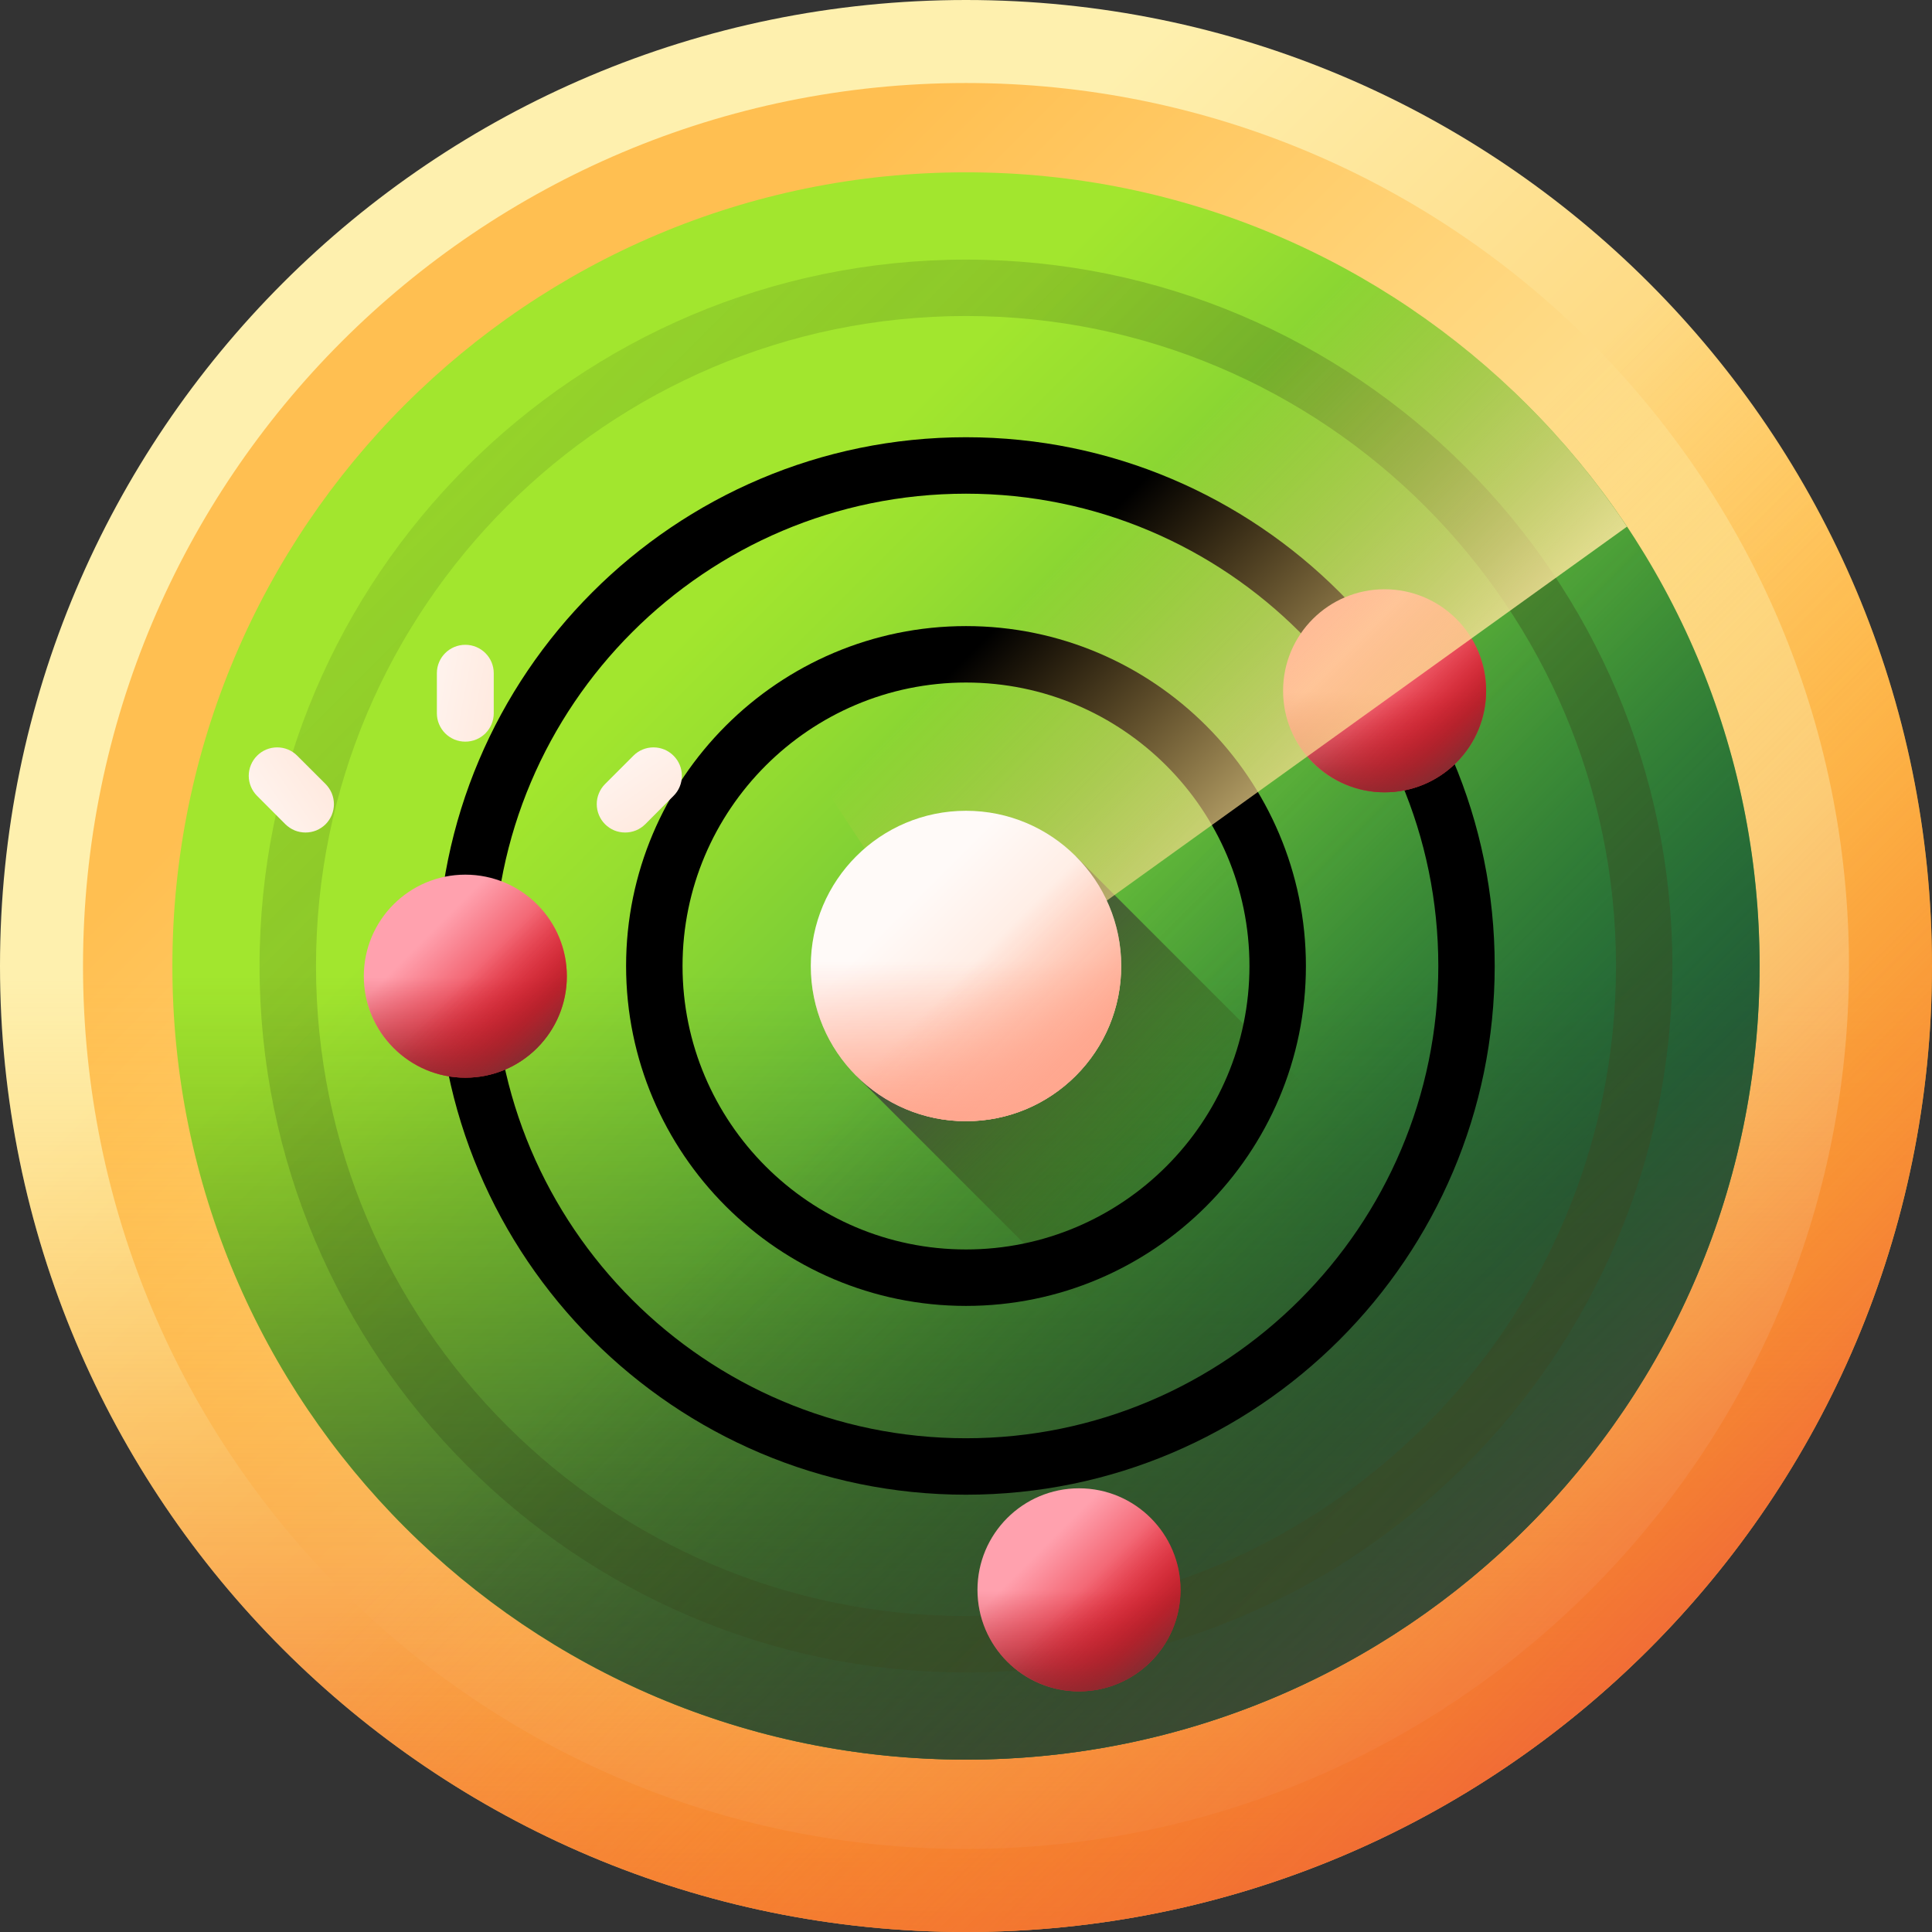
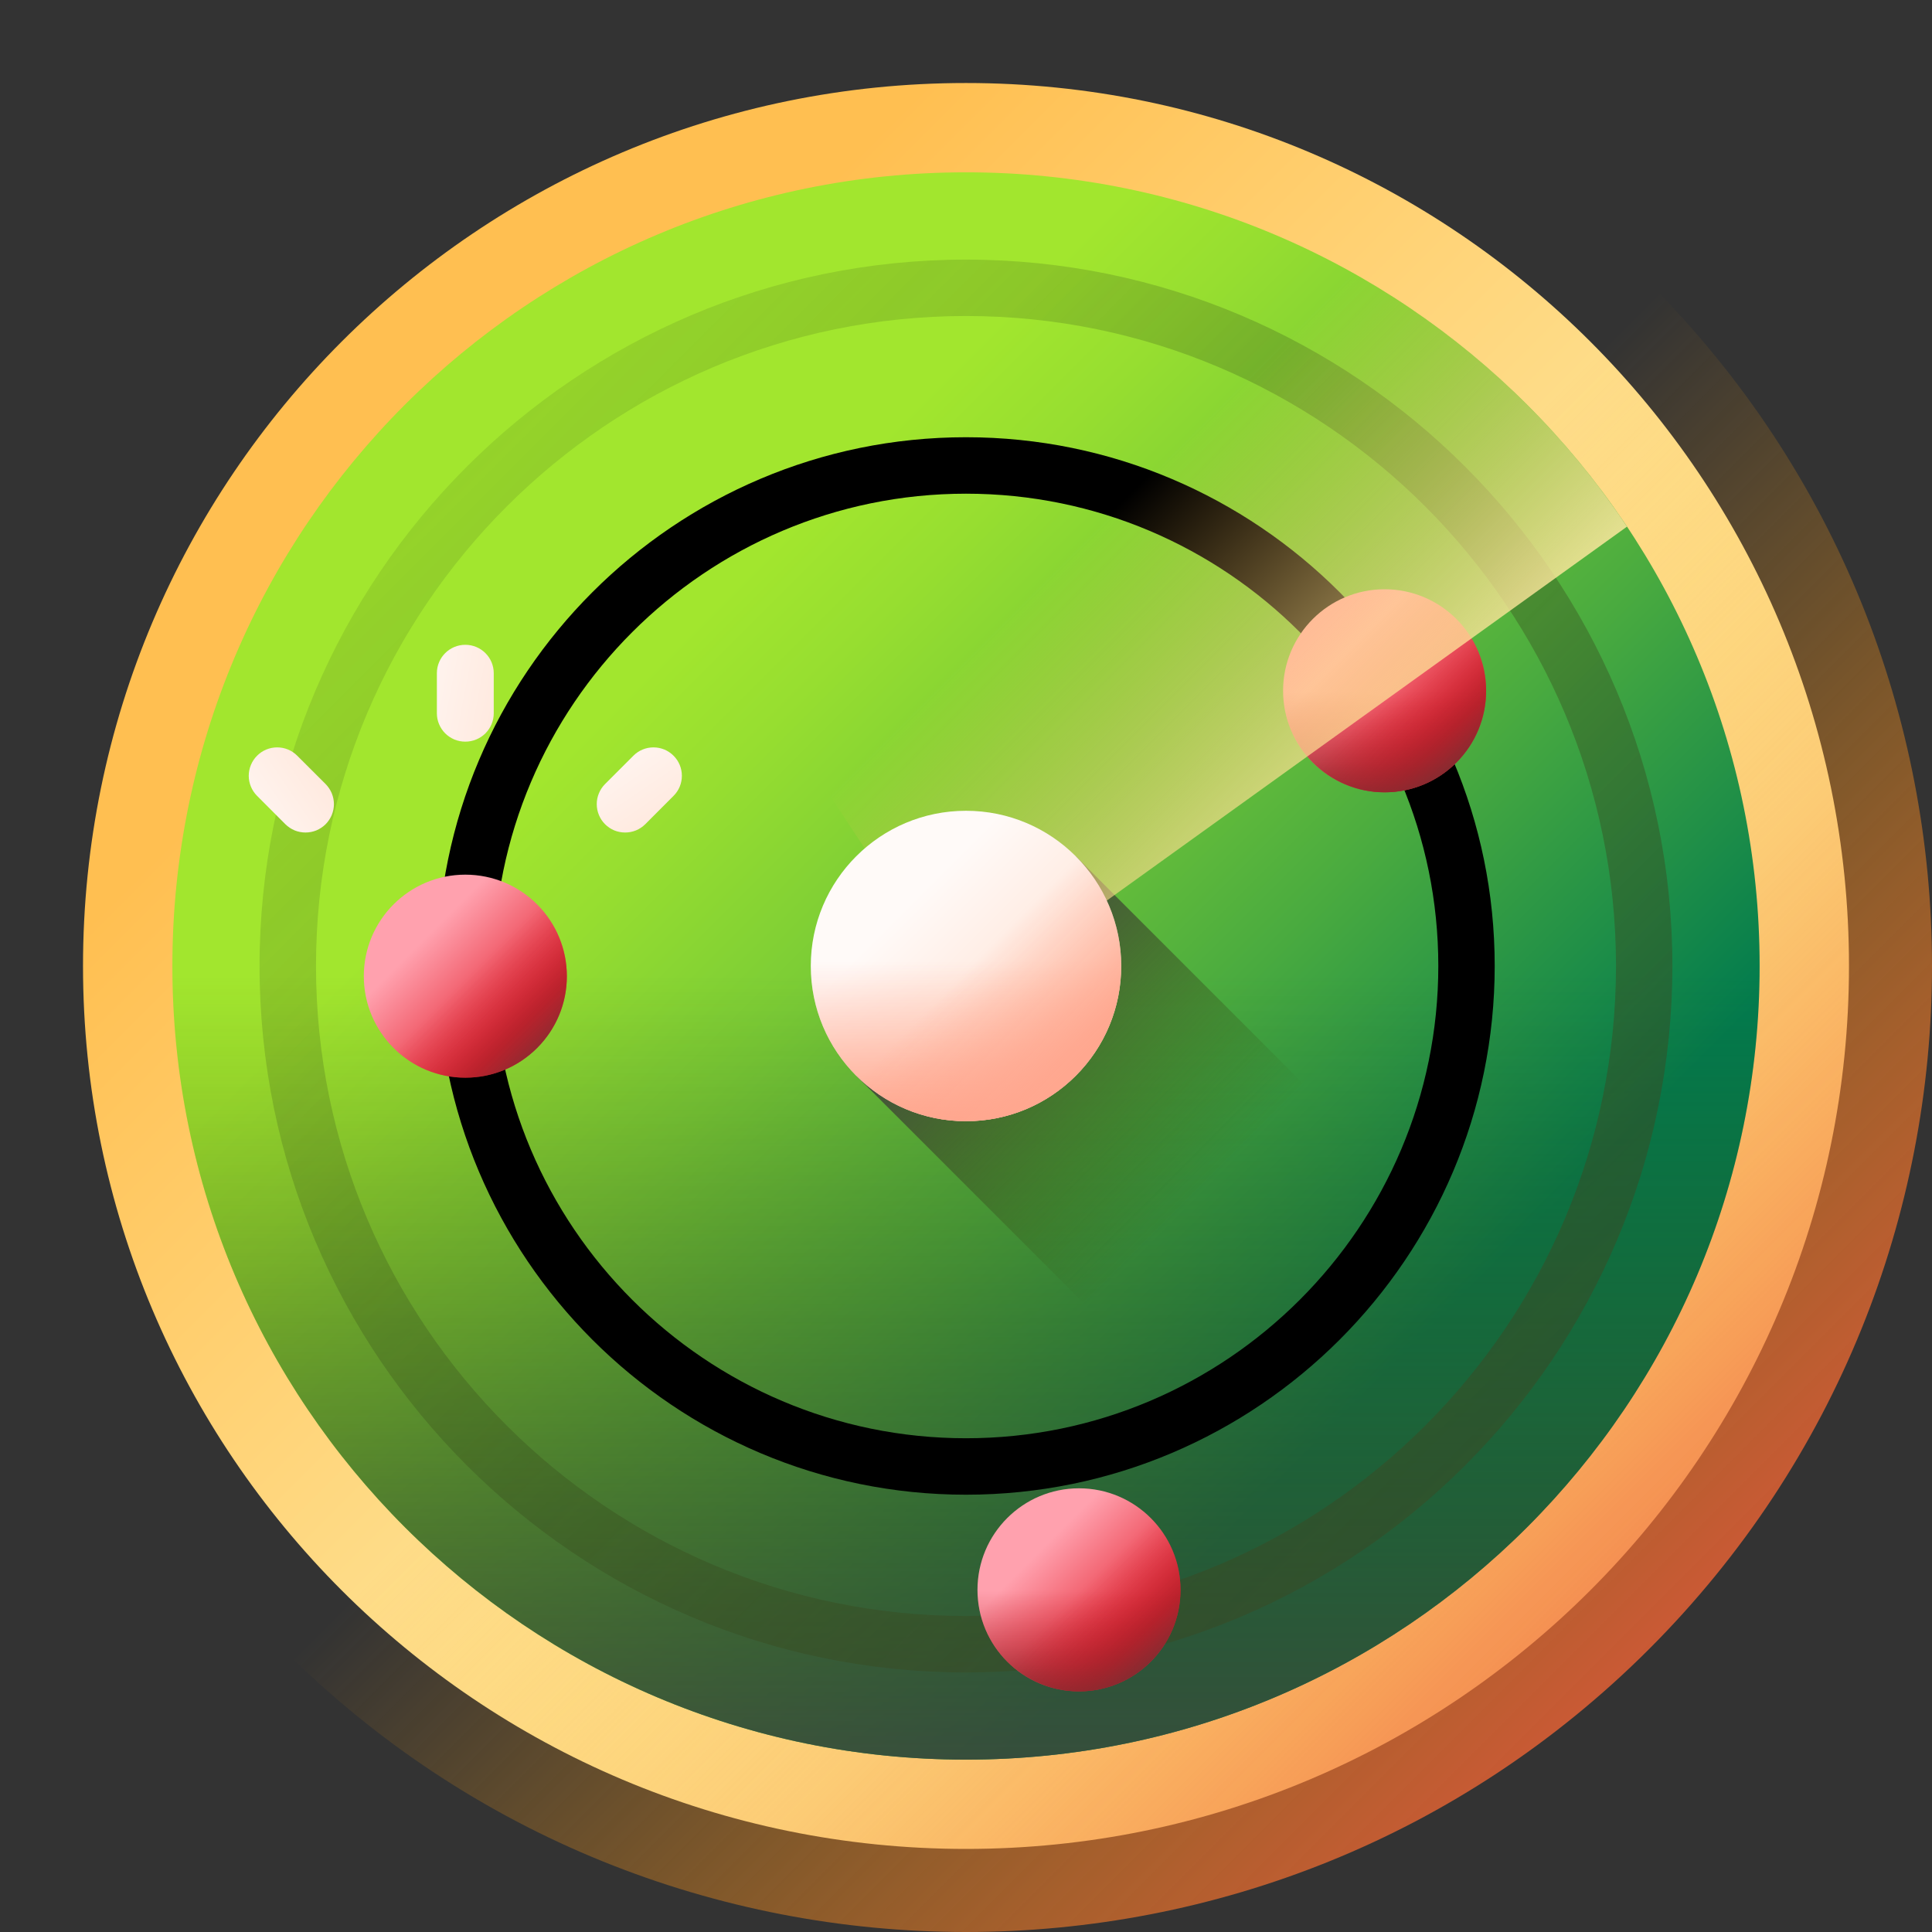
<svg xmlns="http://www.w3.org/2000/svg" width="32" height="32" viewBox="0 0 32 32" fill="none">
  <rect x="0" y="0" width="32" height="32" fill="#333333" stroke="none" />
  <g clip-path="url(#clip0_341_9735)">
-     <path d="M16 32C24.837 32 32 24.837 32 16C32 7.163 24.837 0 16 0C7.163 0 0 7.163 0 16C0 24.837 7.163 32 16 32Z" fill="url(#paint0_linear_341_9735)" />
    <path d="M16 30.624C24.077 30.624 30.625 24.076 30.625 16C30.625 7.923 24.077 1.375 16 1.375C7.923 1.375 1.375 7.923 1.375 16C1.375 24.076 7.923 30.624 16 30.624Z" fill="url(#paint1_linear_341_9735)" />
-     <path d="M0 16C0 24.837 7.163 32 16 32C24.837 32 32 24.837 32 16C32 14.086 31.663 12.252 31.047 10.551H0.953C0.337 12.252 0 14.086 0 16Z" fill="url(#paint2_linear_341_9735)" />
    <path d="M4.686 27.314C10.934 33.562 21.065 33.562 27.314 27.314C33.562 21.065 33.562 10.934 27.314 4.686C25.96 3.333 24.424 2.274 22.786 1.507L1.507 22.786C2.274 24.424 3.333 25.96 4.686 27.314Z" fill="url(#paint3_linear_341_9735)" />
    <path d="M16 29.145C23.26 29.145 29.145 23.259 29.145 16C29.145 8.74 23.26 2.854 16 2.854C8.74 2.854 2.855 8.74 2.855 16C2.855 23.259 8.74 29.145 16 29.145Z" fill="url(#paint4_linear_341_9735)" />
    <path d="M2.855 16C2.855 23.259 8.74 29.145 16 29.145C23.26 29.145 29.145 23.259 29.145 16C29.145 14.427 28.868 12.92 28.362 11.523H3.638C3.132 12.92 2.855 14.427 2.855 16Z" fill="url(#paint5_linear_341_9735)" />
-     <path d="M6.705 25.295C11.838 30.428 20.161 30.428 25.295 25.295C30.428 20.161 30.428 11.838 25.295 6.705C24.183 5.593 22.921 4.723 21.575 4.093L4.093 21.575C4.723 22.921 5.593 24.183 6.705 25.295Z" fill="url(#paint6_linear_341_9735)" />
    <path d="M17.818 14.182L14.182 17.817L23.299 26.934C24.003 26.463 24.673 25.917 25.295 25.295C25.917 24.672 26.463 24.003 26.935 23.298L17.818 14.182Z" fill="url(#paint7_linear_341_9735)" />
    <path d="M16 27.701C9.548 27.701 4.299 22.452 4.299 16C4.299 9.549 9.548 4.3 16 4.3C22.451 4.3 27.7 9.549 27.7 16C27.7 22.452 22.451 27.701 16 27.701ZM16 5.234C10.063 5.234 5.234 10.064 5.234 16C5.234 21.937 10.063 26.766 16 26.766C21.936 26.766 26.766 21.937 26.766 16C26.766 10.064 21.936 5.234 16 5.234Z" fill="url(#paint8_linear_341_9735)" />
    <path d="M16 24.757C11.171 24.757 7.243 20.828 7.243 15.999C7.243 11.171 11.171 7.242 16 7.242C20.829 7.242 24.757 11.171 24.757 15.999C24.757 20.828 20.829 24.757 16 24.757ZM16 8.177C11.687 8.177 8.177 11.686 8.177 15.999C8.177 20.313 11.687 23.822 16 23.822C20.314 23.822 23.823 20.313 23.823 15.999C23.823 11.686 20.314 8.177 16 8.177Z" fill="black" />
-     <path d="M16 21.63C12.896 21.63 10.37 19.104 10.37 16C10.37 12.896 12.896 10.37 16 10.37C19.104 10.37 21.63 12.896 21.63 16C21.63 19.104 19.104 21.63 16 21.63ZM16 11.305C13.411 11.305 11.305 13.411 11.305 16C11.305 18.589 13.411 20.695 16 20.695C18.589 20.695 20.695 18.589 20.695 16C20.695 13.411 18.589 11.305 16 11.305Z" fill="black" />
    <path d="M22.933 13.123C23.862 13.123 24.615 12.37 24.615 11.441C24.615 10.512 23.862 9.76 22.933 9.76C22.005 9.76 21.252 10.512 21.252 11.441C21.252 12.37 22.005 13.123 22.933 13.123Z" fill="url(#paint9_linear_341_9735)" />
    <path d="M21.252 11.442C21.252 12.37 22.005 13.123 22.933 13.123C23.862 13.123 24.615 12.37 24.615 11.442C24.615 11.241 24.579 11.048 24.515 10.869H21.352C21.286 11.053 21.252 11.247 21.252 11.442Z" fill="url(#paint10_linear_341_9735)" />
    <path d="M21.744 12.63C22.401 13.287 23.465 13.287 24.122 12.63C24.779 11.973 24.779 10.909 24.122 10.252C23.984 10.114 23.823 10.001 23.646 9.918L21.41 12.154C21.493 12.331 21.606 12.492 21.744 12.63Z" fill="url(#paint11_linear_341_9735)" />
    <path d="M17.872 28.014C18.8 28.014 19.553 27.261 19.553 26.333C19.553 25.404 18.8 24.651 17.872 24.651C16.943 24.651 16.19 25.404 16.19 26.333C16.19 27.261 16.943 28.014 17.872 28.014Z" fill="url(#paint12_linear_341_9735)" />
    <path d="M16.19 26.332C16.19 27.261 16.943 28.014 17.872 28.014C18.8 28.014 19.553 27.261 19.553 26.332C19.553 26.131 19.518 25.939 19.453 25.76H16.291C16.224 25.943 16.19 26.137 16.19 26.332Z" fill="url(#paint13_linear_341_9735)" />
    <path d="M16.683 27.521C17.339 28.178 18.404 28.178 19.061 27.521C19.717 26.865 19.717 25.8 19.061 25.144C18.923 25.006 18.762 24.892 18.585 24.81L16.349 27.046C16.431 27.223 16.545 27.384 16.683 27.521Z" fill="url(#paint14_linear_341_9735)" />
    <path d="M7.707 17.85C8.636 17.85 9.389 17.097 9.389 16.169C9.389 15.24 8.636 14.487 7.707 14.487C6.779 14.487 6.026 15.24 6.026 16.169C6.026 17.097 6.779 17.85 7.707 17.85Z" fill="url(#paint15_linear_341_9735)" />
-     <path d="M6.026 16.168C6.026 17.097 6.779 17.85 7.707 17.85C8.636 17.85 9.389 17.097 9.389 16.168C9.389 15.967 9.353 15.774 9.288 15.596H6.126C6.06 15.779 6.026 15.973 6.026 16.168Z" fill="url(#paint16_linear_341_9735)" />
    <path d="M6.518 17.358C7.175 18.014 8.239 18.014 8.896 17.358C9.553 16.701 9.553 15.636 8.896 14.98C8.758 14.841 8.597 14.728 8.42 14.646L6.184 16.882C6.267 17.058 6.38 17.22 6.518 17.358Z" fill="url(#paint17_linear_341_9735)" />
    <path d="M7.707 12.284C7.645 12.284 7.584 12.272 7.527 12.249C7.47 12.225 7.418 12.19 7.374 12.147C7.33 12.103 7.296 12.051 7.272 11.994C7.248 11.937 7.236 11.876 7.236 11.814V11.15C7.236 10.89 7.447 10.68 7.707 10.68C7.967 10.68 8.178 10.89 8.178 11.15V11.814C8.178 11.939 8.128 12.058 8.04 12.147C7.951 12.235 7.832 12.284 7.707 12.284Z" fill="url(#paint18_linear_341_9735)" />
    <path d="M5.393 13.652C5.349 13.695 5.297 13.73 5.24 13.754C5.183 13.777 5.122 13.789 5.06 13.789C4.998 13.789 4.937 13.777 4.88 13.754C4.823 13.73 4.771 13.695 4.727 13.652L4.258 13.182C4.17 13.094 4.12 12.974 4.12 12.85C4.12 12.725 4.17 12.605 4.258 12.517C4.346 12.428 4.466 12.379 4.591 12.379C4.716 12.379 4.835 12.428 4.923 12.517L5.393 12.986C5.436 13.03 5.471 13.082 5.495 13.139C5.518 13.196 5.531 13.257 5.531 13.319C5.531 13.38 5.518 13.442 5.495 13.499C5.471 13.556 5.436 13.608 5.393 13.652Z" fill="url(#paint19_linear_341_9735)" />
    <path d="M10.022 13.652C9.978 13.608 9.943 13.556 9.92 13.499C9.896 13.442 9.884 13.38 9.884 13.319C9.884 13.257 9.896 13.196 9.92 13.139C9.943 13.082 9.978 13.03 10.022 12.986L10.491 12.517C10.579 12.428 10.699 12.379 10.824 12.379C10.948 12.379 11.068 12.428 11.156 12.517C11.245 12.605 11.294 12.725 11.294 12.85C11.294 12.974 11.245 13.094 11.156 13.182L10.687 13.652C10.643 13.695 10.592 13.73 10.534 13.754C10.477 13.777 10.416 13.789 10.354 13.789C10.293 13.789 10.231 13.777 10.174 13.754C10.117 13.73 10.065 13.695 10.022 13.652Z" fill="url(#paint20_linear_341_9735)" />
    <path d="M16 16.593L26.948 8.723C24.592 5.186 20.569 2.854 16 2.854C13.207 2.854 10.618 3.726 8.488 5.212L16 16.593Z" fill="url(#paint21_linear_341_9735)" />
    <path d="M16 18.57C17.42 18.57 18.571 17.419 18.571 16C18.571 14.58 17.42 13.429 16 13.429C14.58 13.429 13.429 14.58 13.429 16C13.429 17.419 14.58 18.57 16 18.57Z" fill="url(#paint22_linear_341_9735)" />
    <path d="M13.429 16C13.429 17.42 14.58 18.571 16 18.571C17.42 18.571 18.571 17.42 18.571 16C18.571 15.692 18.517 15.397 18.418 15.124H13.582C13.481 15.405 13.429 15.701 13.429 16Z" fill="url(#paint23_linear_341_9735)" />
    <path d="M14.182 17.818C15.186 18.822 16.814 18.822 17.818 17.818C18.822 16.814 18.822 15.186 17.818 14.182C17.607 13.97 17.361 13.798 17.091 13.671L13.671 17.09C13.798 17.36 13.971 17.607 14.182 17.818Z" fill="url(#paint24_linear_341_9735)" />
  </g>
  <defs>
    <linearGradient id="paint0_linear_341_9735" x1="9.818" y1="9.818" x2="24.363" y2="24.363" gradientUnits="userSpaceOnUse">
      <stop stop-color="#FEF0AE" />
      <stop offset="1" stop-color="#FFBF51" />
    </linearGradient>
    <linearGradient id="paint1_linear_341_9735" x1="21.651" y1="21.65" x2="8.356" y2="8.356" gradientUnits="userSpaceOnUse">
      <stop stop-color="#FEF0AE" />
      <stop offset="1" stop-color="#FFBF51" />
    </linearGradient>
    <linearGradient id="paint2_linear_341_9735" x1="16" y1="16.203" x2="16" y2="35.025" gradientUnits="userSpaceOnUse">
      <stop stop-color="#FEA613" stop-opacity="0" />
      <stop offset="0.177" stop-color="#FDA116" stop-opacity="0.177" />
      <stop offset="0.394" stop-color="#FA921D" stop-opacity="0.394" />
      <stop offset="0.632" stop-color="#F4792A" stop-opacity="0.633" />
      <stop offset="0.885" stop-color="#ED573B" stop-opacity="0.885" />
      <stop offset="1" stop-color="#E94444" />
    </linearGradient>
    <linearGradient id="paint3_linear_341_9735" x1="16.149" y1="16.146" x2="30.158" y2="30.155" gradientUnits="userSpaceOnUse">
      <stop stop-color="#FEA613" stop-opacity="0" />
      <stop offset="0.177" stop-color="#FDA116" stop-opacity="0.177" />
      <stop offset="0.394" stop-color="#FA921D" stop-opacity="0.394" />
      <stop offset="0.632" stop-color="#F4792A" stop-opacity="0.633" />
      <stop offset="0.885" stop-color="#ED573B" stop-opacity="0.885" />
      <stop offset="1" stop-color="#E94444" />
    </linearGradient>
    <linearGradient id="paint4_linear_341_9735" x1="10.921" y1="10.921" x2="22.871" y2="22.87" gradientUnits="userSpaceOnUse">
      <stop stop-color="#A2E62E" />
      <stop offset="0.123" stop-color="#97DE30" />
      <stop offset="0.34" stop-color="#79CB36" />
      <stop offset="0.623" stop-color="#4AAB3F" />
      <stop offset="0.961" stop-color="#09804C" />
      <stop offset="1" stop-color="#017B4E" />
    </linearGradient>
    <linearGradient id="paint5_linear_341_9735" x1="16" y1="16.166" x2="16" y2="31.629" gradientUnits="userSpaceOnUse">
      <stop stop-color="#334C0F" stop-opacity="0" />
      <stop offset="0.252" stop-color="#354B16" stop-opacity="0.252" />
      <stop offset="0.611" stop-color="#3B4828" stop-opacity="0.611" />
      <stop offset="1" stop-color="#444444" />
    </linearGradient>
    <linearGradient id="paint6_linear_341_9735" x1="16.124" y1="16.121" x2="27.633" y2="27.63" gradientUnits="userSpaceOnUse">
      <stop stop-color="#334C0F" stop-opacity="0" />
      <stop offset="0.252" stop-color="#354B16" stop-opacity="0.252" />
      <stop offset="0.611" stop-color="#3B4828" stop-opacity="0.611" />
      <stop offset="1" stop-color="#444444" />
    </linearGradient>
    <linearGradient id="paint7_linear_341_9735" x1="19.796" y1="19.796" x2="15.745" y2="15.744" gradientUnits="userSpaceOnUse">
      <stop stop-color="#334C0F" stop-opacity="0" />
      <stop offset="0.252" stop-color="#354B16" stop-opacity="0.252" />
      <stop offset="0.611" stop-color="#3B4828" stop-opacity="0.611" />
      <stop offset="1" stop-color="#444444" />
    </linearGradient>
    <linearGradient id="paint8_linear_341_9735" x1="2.816" y1="2.817" x2="43.133" y2="43.133" gradientUnits="userSpaceOnUse">
      <stop stop-color="#334C0F" stop-opacity="0" />
      <stop offset="0.252" stop-color="#354B16" stop-opacity="0.252" />
      <stop offset="0.611" stop-color="#3B4828" stop-opacity="0.611" />
      <stop offset="1" stop-color="#444444" />
    </linearGradient>
    <linearGradient id="paint9_linear_341_9735" x1="22.284" y1="10.791" x2="23.812" y2="12.32" gradientUnits="userSpaceOnUse">
      <stop stop-color="#FFA1AE" />
      <stop offset="1" stop-color="#E41F2D" />
    </linearGradient>
    <linearGradient id="paint10_linear_341_9735" x1="22.933" y1="11.463" x2="22.933" y2="13.441" gradientUnits="userSpaceOnUse">
      <stop stop-color="#C41926" stop-opacity="0" />
      <stop offset="0.176" stop-color="#C01A27" stop-opacity="0.176" />
      <stop offset="0.376" stop-color="#B21E29" stop-opacity="0.376" />
      <stop offset="0.589" stop-color="#9B242C" stop-opacity="0.589" />
      <stop offset="0.808" stop-color="#7B2D31" stop-opacity="0.808" />
      <stop offset="1" stop-color="#593636" />
    </linearGradient>
    <linearGradient id="paint11_linear_341_9735" x1="22.954" y1="11.459" x2="24.427" y2="12.931" gradientUnits="userSpaceOnUse">
      <stop stop-color="#C41926" stop-opacity="0" />
      <stop offset="0.176" stop-color="#C01A27" stop-opacity="0.176" />
      <stop offset="0.376" stop-color="#B21E29" stop-opacity="0.376" />
      <stop offset="0.589" stop-color="#9B242C" stop-opacity="0.589" />
      <stop offset="0.808" stop-color="#7B2D31" stop-opacity="0.808" />
      <stop offset="1" stop-color="#593636" />
    </linearGradient>
    <linearGradient id="paint12_linear_341_9735" x1="17.222" y1="25.683" x2="18.751" y2="27.212" gradientUnits="userSpaceOnUse">
      <stop stop-color="#FFA1AE" />
      <stop offset="1" stop-color="#E41F2D" />
    </linearGradient>
    <linearGradient id="paint13_linear_341_9735" x1="17.872" y1="26.354" x2="17.872" y2="28.332" gradientUnits="userSpaceOnUse">
      <stop stop-color="#C41926" stop-opacity="0" />
      <stop offset="0.176" stop-color="#C01A27" stop-opacity="0.176" />
      <stop offset="0.376" stop-color="#B21E29" stop-opacity="0.376" />
      <stop offset="0.589" stop-color="#9B242C" stop-opacity="0.589" />
      <stop offset="0.808" stop-color="#7B2D31" stop-opacity="0.808" />
      <stop offset="1" stop-color="#593636" />
    </linearGradient>
    <linearGradient id="paint14_linear_341_9735" x1="17.893" y1="26.351" x2="19.365" y2="27.823" gradientUnits="userSpaceOnUse">
      <stop stop-color="#C41926" stop-opacity="0" />
      <stop offset="0.176" stop-color="#C01A27" stop-opacity="0.176" />
      <stop offset="0.376" stop-color="#B21E29" stop-opacity="0.376" />
      <stop offset="0.589" stop-color="#9B242C" stop-opacity="0.589" />
      <stop offset="0.808" stop-color="#7B2D31" stop-opacity="0.808" />
      <stop offset="1" stop-color="#593636" />
    </linearGradient>
    <linearGradient id="paint15_linear_341_9735" x1="7.058" y1="15.519" x2="8.586" y2="17.048" gradientUnits="userSpaceOnUse">
      <stop stop-color="#FFA1AE" />
      <stop offset="1" stop-color="#E41F2D" />
    </linearGradient>
    <linearGradient id="paint16_linear_341_9735" x1="7.707" y1="16.19" x2="7.707" y2="18.168" gradientUnits="userSpaceOnUse">
      <stop stop-color="#C41926" stop-opacity="0" />
      <stop offset="0.176" stop-color="#C01A27" stop-opacity="0.176" />
      <stop offset="0.376" stop-color="#B21E29" stop-opacity="0.376" />
      <stop offset="0.589" stop-color="#9B242C" stop-opacity="0.589" />
      <stop offset="0.808" stop-color="#7B2D31" stop-opacity="0.808" />
      <stop offset="1" stop-color="#593636" />
    </linearGradient>
    <linearGradient id="paint17_linear_341_9735" x1="7.728" y1="16.187" x2="9.201" y2="17.659" gradientUnits="userSpaceOnUse">
      <stop stop-color="#C41926" stop-opacity="0" />
      <stop offset="0.176" stop-color="#C01A27" stop-opacity="0.176" />
      <stop offset="0.376" stop-color="#B21E29" stop-opacity="0.376" />
      <stop offset="0.589" stop-color="#9B242C" stop-opacity="0.589" />
      <stop offset="0.808" stop-color="#7B2D31" stop-opacity="0.808" />
      <stop offset="1" stop-color="#593636" />
    </linearGradient>
    <linearGradient id="paint18_linear_341_9735" x1="6.374" y1="11.23" x2="9.47" y2="11.816" gradientUnits="userSpaceOnUse">
      <stop stop-color="#FFFAF8" />
      <stop offset="1" stop-color="#FFDFCF" />
    </linearGradient>
    <linearGradient id="paint19_linear_341_9735" x1="3.686" y1="13.852" x2="6.289" y2="12.078" gradientUnits="userSpaceOnUse">
      <stop stop-color="#FFFAF8" />
      <stop offset="1" stop-color="#FFDFCF" />
    </linearGradient>
    <linearGradient id="paint20_linear_341_9735" x1="9.846" y1="11.993" x2="11.62" y2="14.596" gradientUnits="userSpaceOnUse">
      <stop stop-color="#FFFAF8" />
      <stop offset="1" stop-color="#FFDFCF" />
    </linearGradient>
    <linearGradient id="paint21_linear_341_9735" x1="23.134" y1="14.136" x2="17.942" y2="8.943" gradientUnits="userSpaceOnUse">
      <stop stop-color="#FEF0AE" />
      <stop offset="1" stop-color="#FFBF51" stop-opacity="0" />
    </linearGradient>
    <linearGradient id="paint22_linear_341_9735" x1="15.007" y1="15.006" x2="17.344" y2="17.343" gradientUnits="userSpaceOnUse">
      <stop stop-color="#FFFAF8" />
      <stop offset="1" stop-color="#FFDFCF" />
    </linearGradient>
    <linearGradient id="paint23_linear_341_9735" x1="16" y1="15.937" x2="16" y2="18.514" gradientUnits="userSpaceOnUse">
      <stop stop-color="#FFA78F" stop-opacity="0" />
      <stop offset="0.939" stop-color="#FFA78F" stop-opacity="0.939" />
      <stop offset="1" stop-color="#FFA78F" />
    </linearGradient>
    <linearGradient id="paint24_linear_341_9735" x1="16.032" y1="16.031" x2="17.695" y2="17.694" gradientUnits="userSpaceOnUse">
      <stop stop-color="#FFA78F" stop-opacity="0" />
      <stop offset="0.939" stop-color="#FFA78F" stop-opacity="0.939" />
      <stop offset="1" stop-color="#FFA78F" />
    </linearGradient>
    <clipPath id="clip0_341_9735">
      <rect width="32" height="32" fill="white" />
    </clipPath>
  </defs>
</svg>